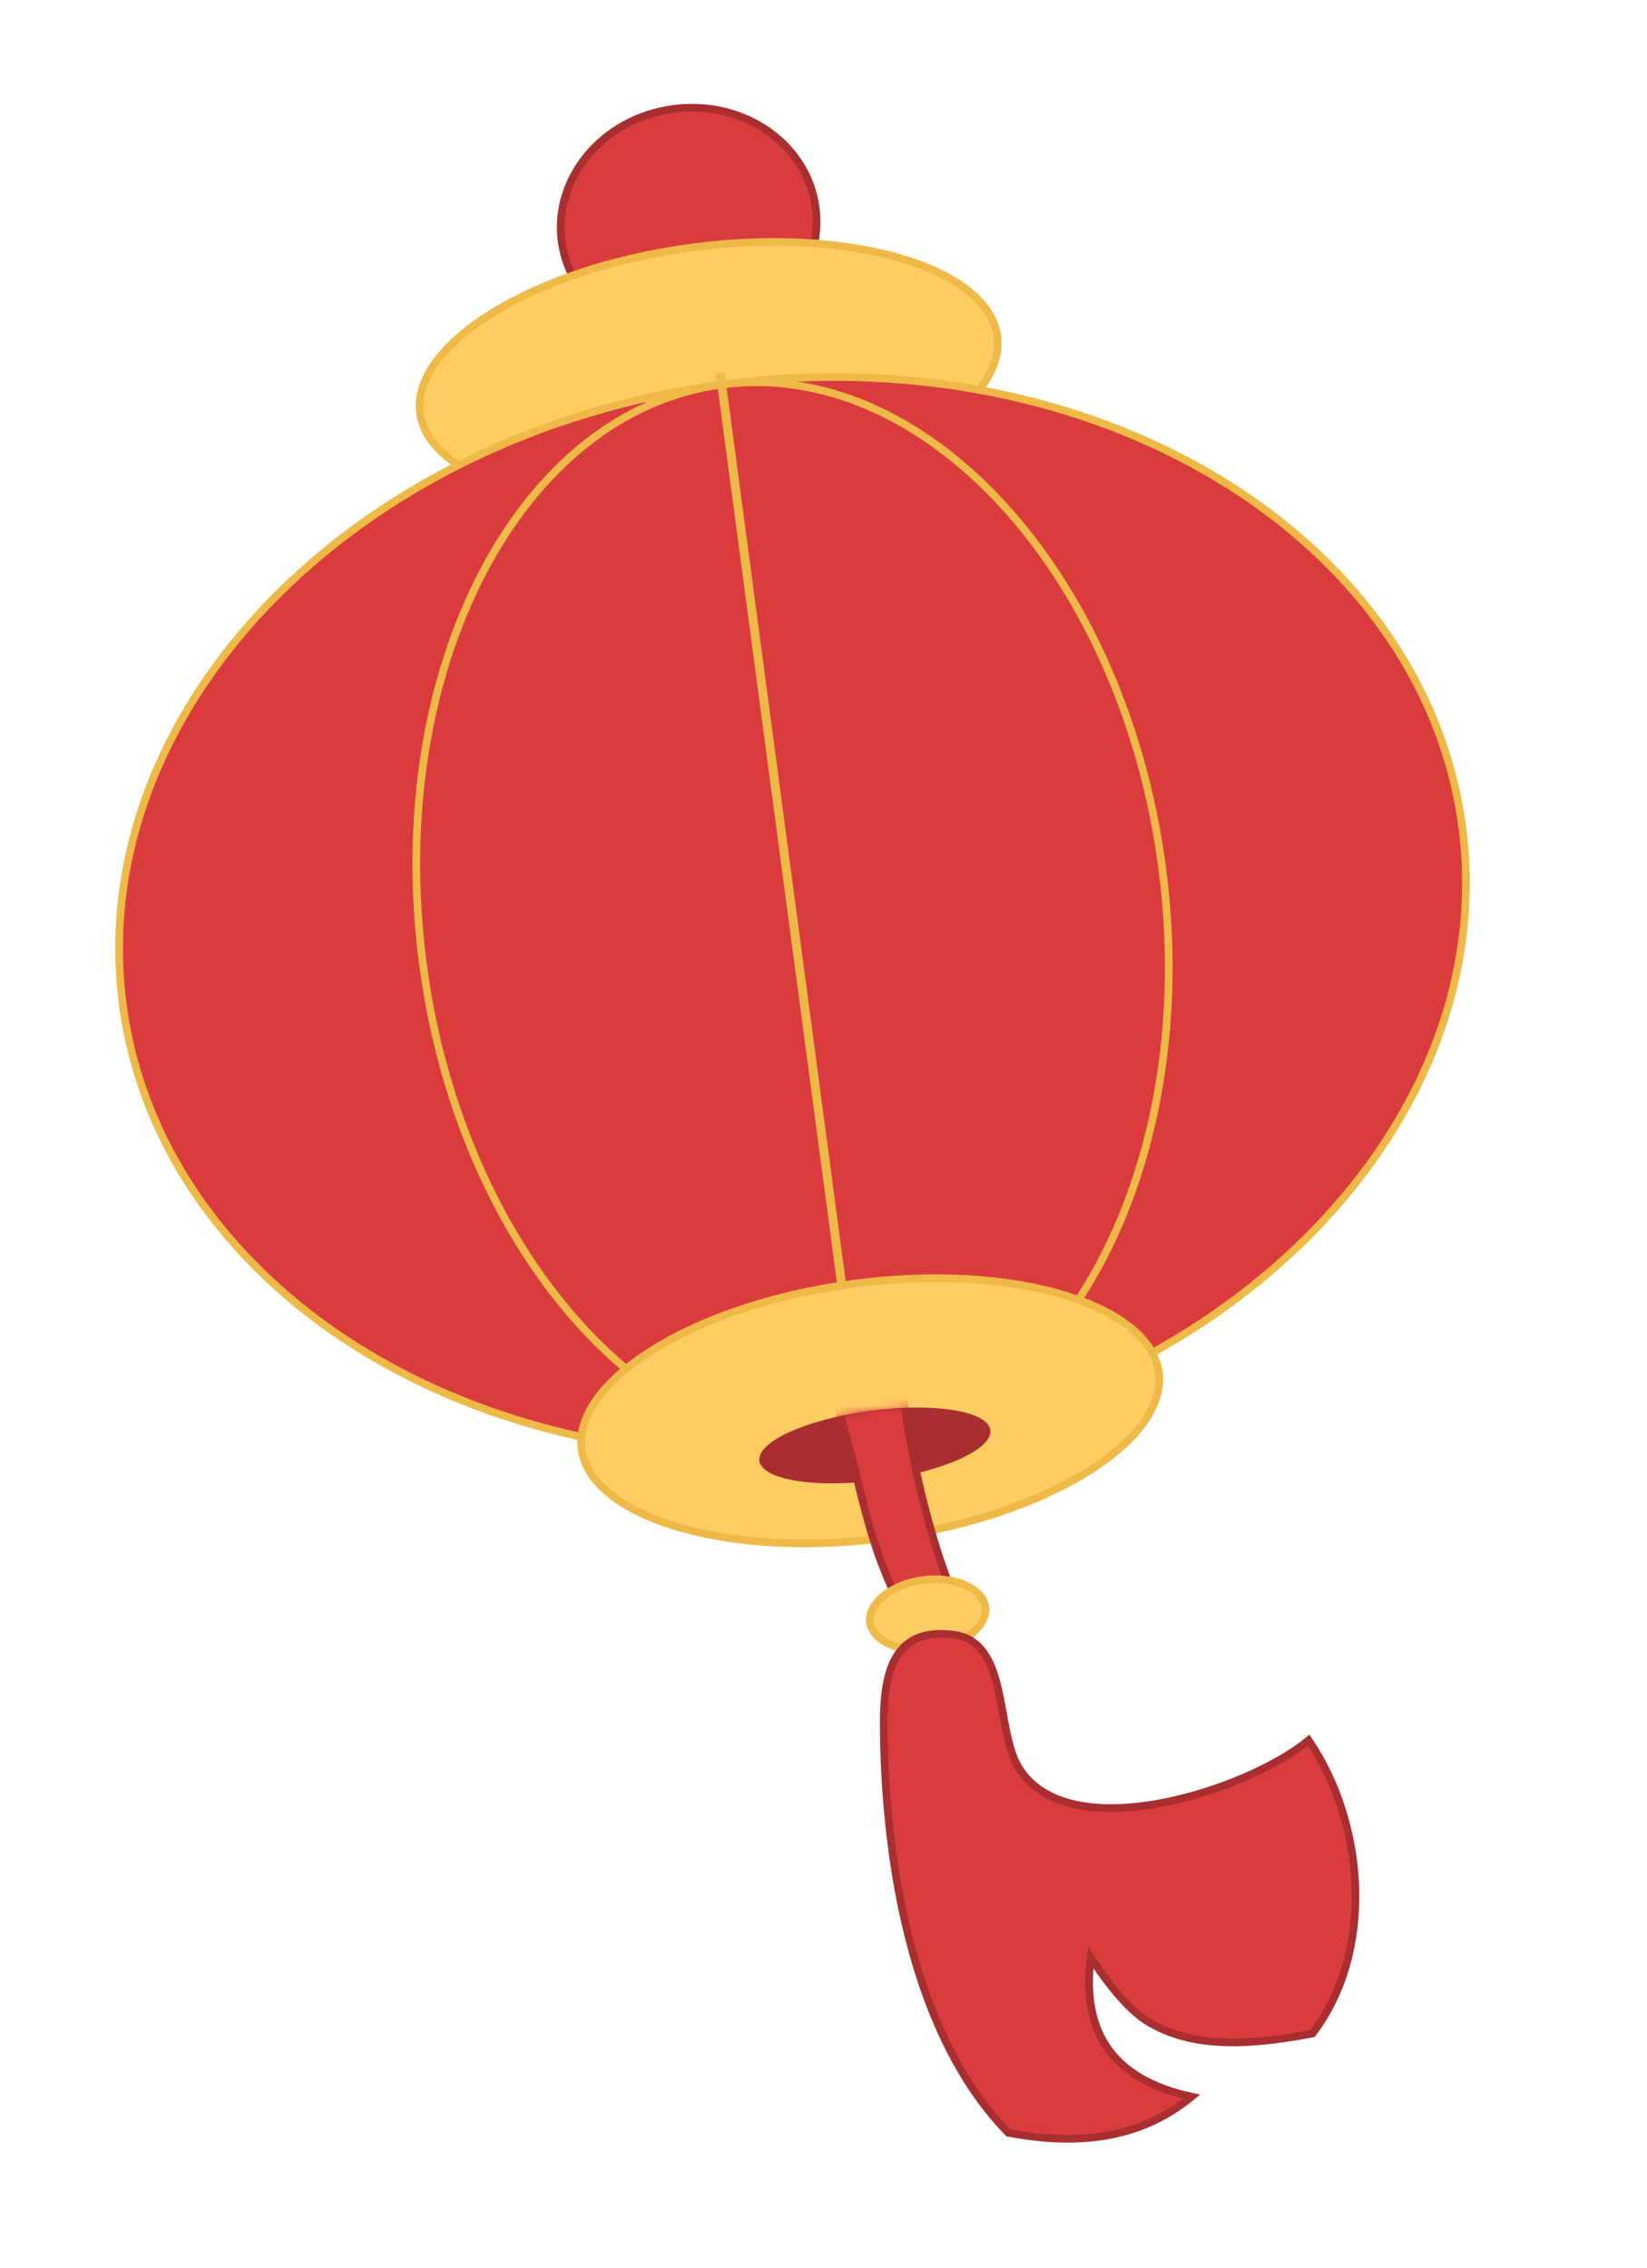
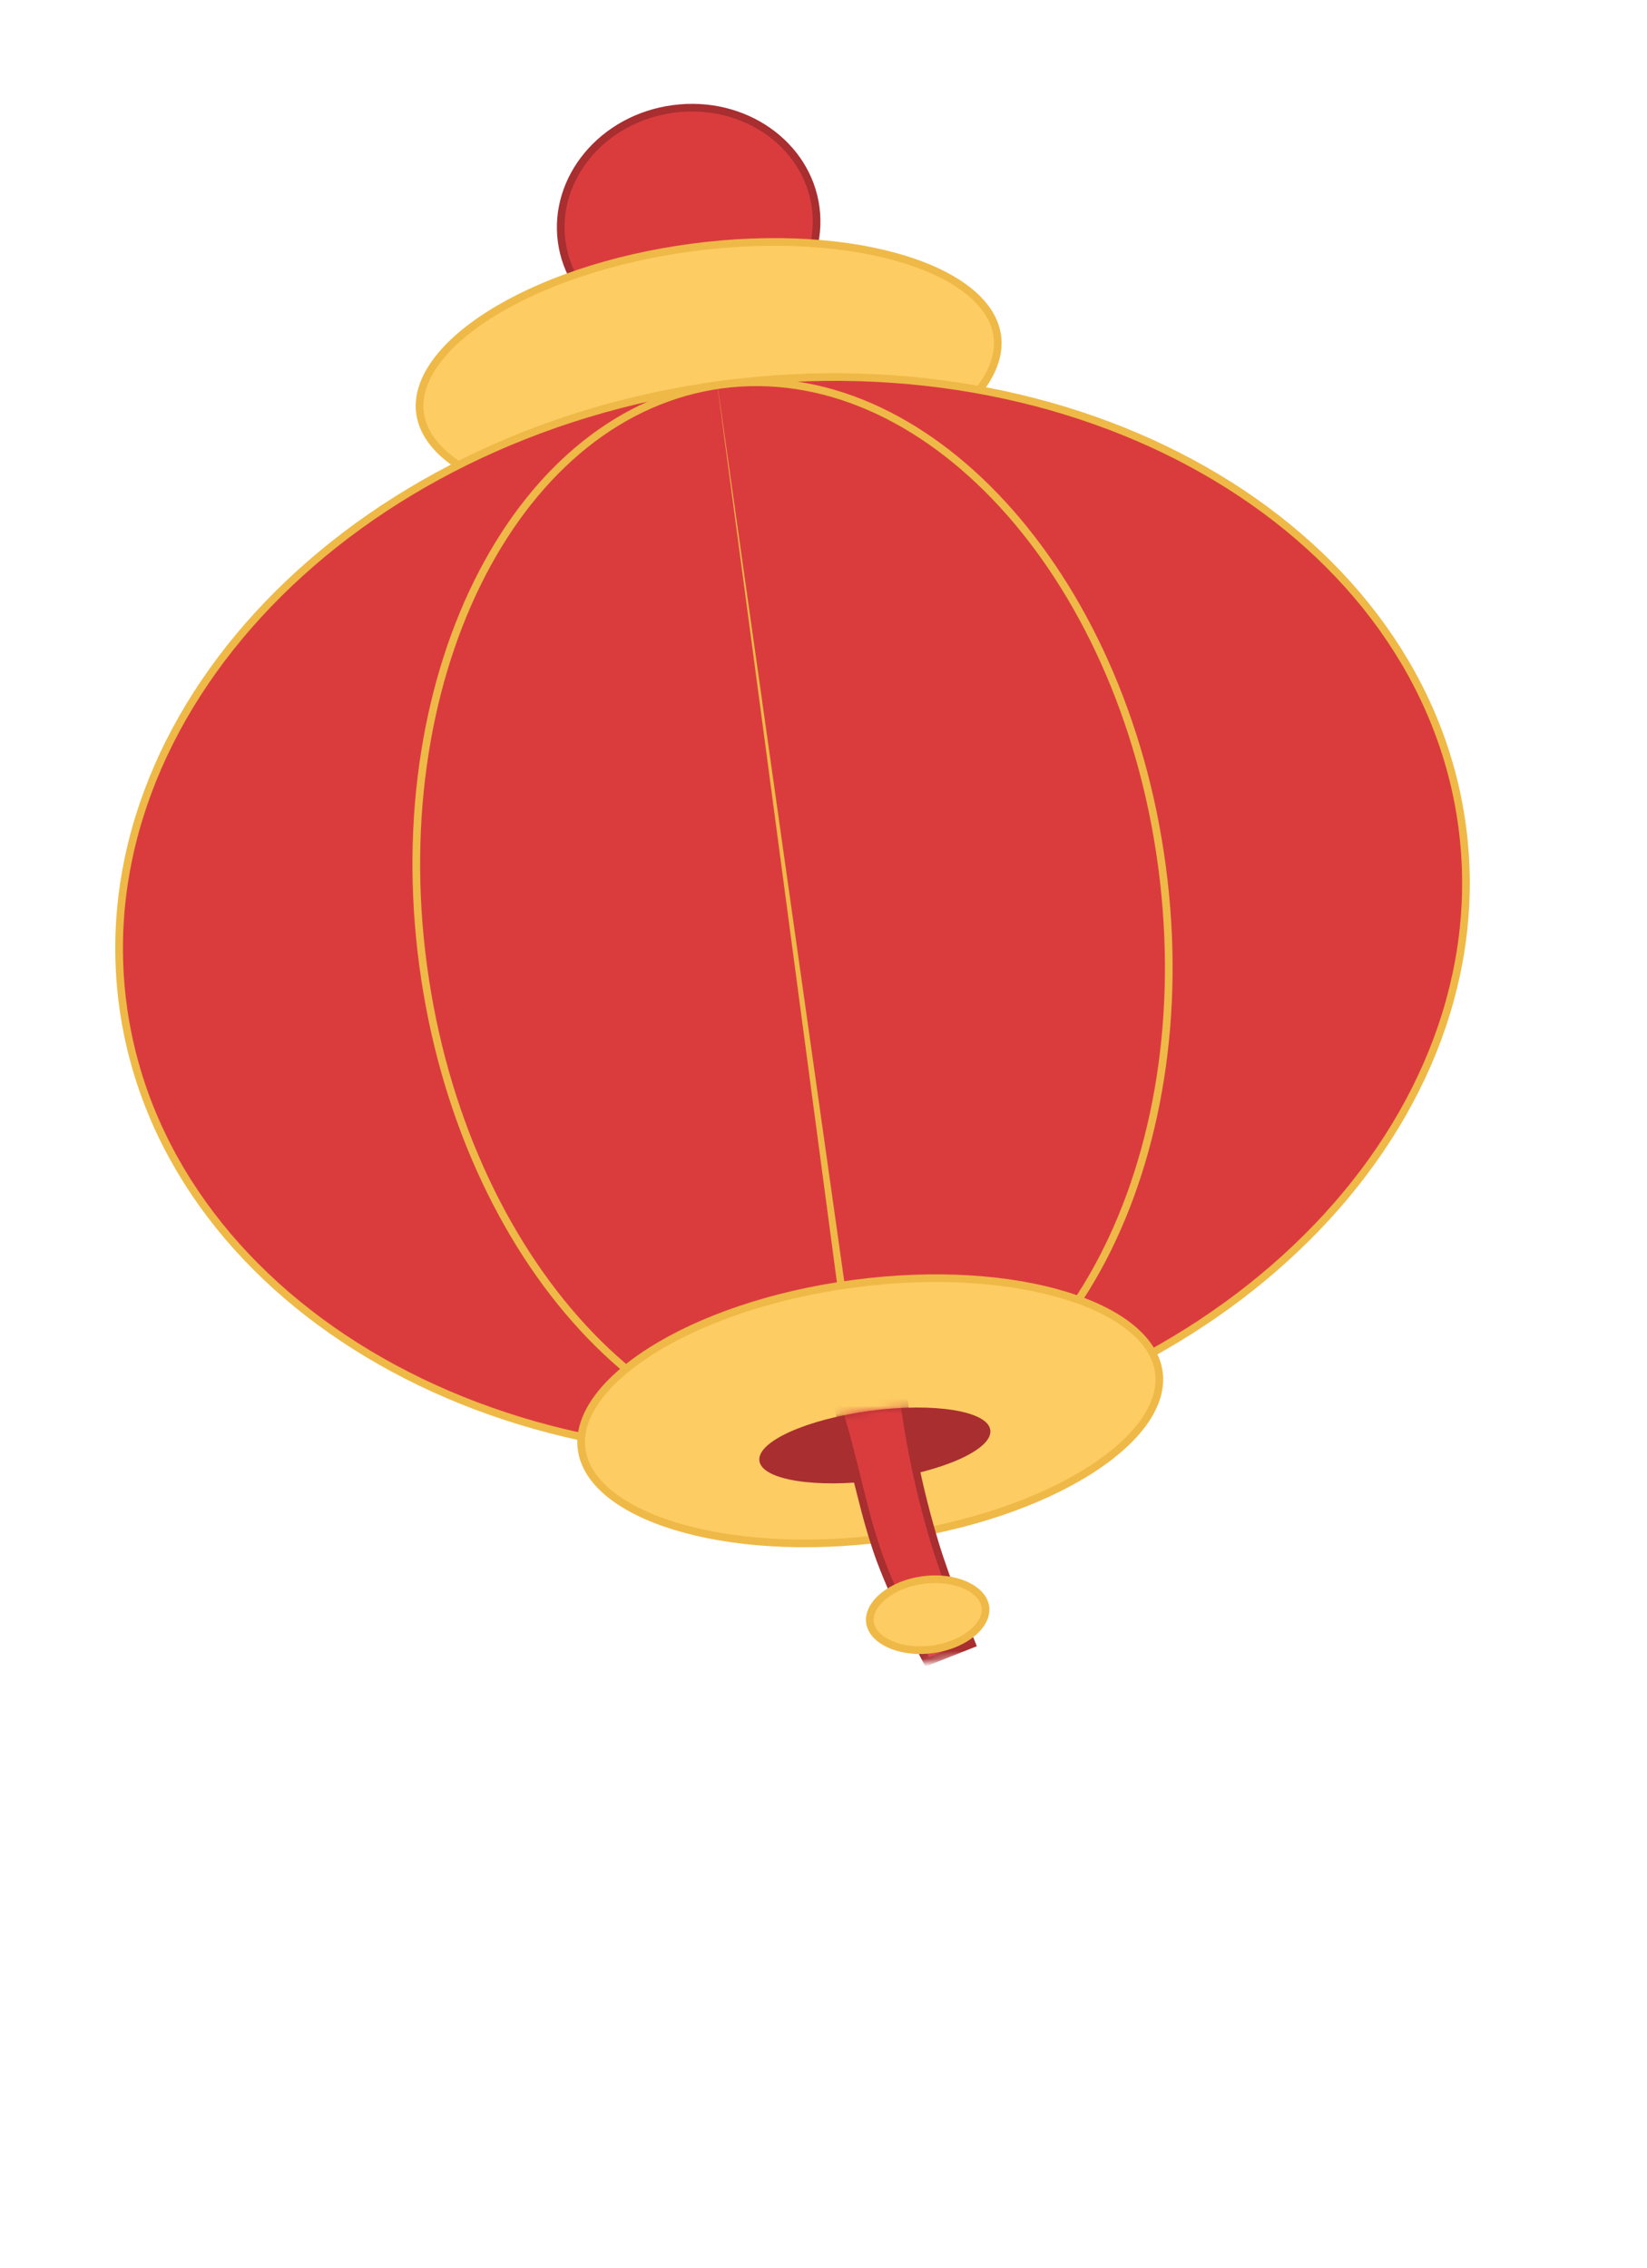
<svg xmlns="http://www.w3.org/2000/svg" width="215" height="296" viewBox="0 0 215 296" fill="none">
  <g clip-path="url(#clip0_720_2399)">
    <path d="M73.318 31.499C74.411 39.703 82.624 45.599 91.906 44.363C101.189 43.126 107.57 35.285 106.477 27.082C105.384 18.878 97.171 12.981 87.889 14.218C78.606 15.455 72.225 23.296 73.318 31.499Z" fill="#DA3C3E" stroke="#A82E30" />
    <path d="M54.828 53.906C55.368 57.958 59.543 61.622 66.952 63.914C74.226 66.163 84.064 66.884 94.718 65.465C105.372 64.046 114.678 60.774 121.109 56.699C127.66 52.547 130.729 47.918 130.189 43.866C129.649 39.813 125.474 36.149 118.065 33.857C110.791 31.608 100.953 30.887 90.299 32.306C79.645 33.725 70.339 36.997 63.908 41.072C57.358 45.224 54.288 49.853 54.828 53.906Z" fill="#FDCC63" stroke="#EFB947" />
    <path d="M16.039 131.169C21.102 169.159 64.079 195.333 112.697 188.856C161.314 182.379 195.938 145.867 190.876 107.877C185.813 69.887 142.835 43.714 94.217 50.191C45.6 56.668 10.976 93.18 16.039 131.169Z" fill="#DA3C3E" stroke="#EFB947" />
    <path d="M55.226 125.951C57.797 145.24 65.607 161.908 76.08 173.271C86.557 184.639 99.586 190.604 112.696 188.858C125.806 187.111 136.819 177.943 143.954 164.229C151.085 150.52 154.258 132.389 151.688 113.1C149.117 93.81 141.306 77.143 130.833 65.779C120.357 54.411 107.327 48.446 94.217 50.193C81.107 51.939 70.094 61.107 62.96 74.821C55.828 88.53 52.655 106.661 55.226 125.951Z" fill="#DA3C3E" stroke="#EFB947" />
-     <path d="M93.444 48.759L94.588 48.607L113.469 190.286L112.325 190.438L93.444 48.759Z" fill="#EFB947" />
+     <path d="M93.444 48.759L113.469 190.286L112.325 190.438L93.444 48.759Z" fill="#EFB947" />
    <path d="M75.921 189.155C76.461 193.207 80.635 196.871 88.045 199.163C95.319 201.412 105.157 202.133 115.81 200.714C126.464 199.295 135.77 196.023 142.201 191.948C148.752 187.796 151.821 183.167 151.281 179.115C150.741 175.062 146.566 171.398 139.157 169.106C131.883 166.857 122.045 166.136 111.391 167.555C100.738 168.974 91.431 172.246 85.001 176.321C78.45 180.473 75.38 185.102 75.921 189.155Z" fill="#FDCC63" stroke="#EFB947" />
    <path d="M114.806 193.177C106.482 194.286 99.464 193.161 99.131 190.664C98.798 188.166 105.277 185.243 113.601 184.134C121.925 183.025 128.943 184.15 129.275 186.648C129.608 189.145 123.13 192.068 114.806 193.177Z" fill="#A82E30" />
    <mask id="mask0_720_2399" style="mask-type:luminance" maskUnits="userSpaceOnUse" x="107" y="185" width="24" height="34">
      <path d="M107.974 187.953L126.061 185.543L130.078 215.688L111.991 218.097L107.974 187.953Z" fill="white" />
    </mask>
    <g mask="url(#mask0_720_2399)">
      <path d="M122.04 201.418C123.628 206.657 126.862 214.581 126.862 214.581L121.034 216.892C121.034 216.892 116.496 208.293 114.504 202.422C112.196 195.619 111.156 188.515 108.678 181.722L117.721 180.517C118.538 187.633 119.962 194.559 122.04 201.418Z" fill="#DA3C3E" stroke="#A82E30" />
    </g>
    <mask id="mask1_720_2399" style="mask-type:alpha" maskUnits="userSpaceOnUse" x="99" y="183" width="31" height="11">
      <path d="M114.806 193.177C106.482 194.286 99.464 193.161 99.131 190.664C98.798 188.166 105.277 185.243 113.601 184.134C121.925 183.025 128.943 184.15 129.275 186.648C129.608 189.145 123.13 192.068 114.806 193.177Z" fill="#A82E30" />
    </mask>
    <g mask="url(#mask1_720_2399)">
      <path d="M122.04 201.417C123.627 206.657 126.862 214.581 126.862 214.581L121.034 216.891C121.034 216.891 116.496 208.292 114.504 202.421C112.196 195.618 111.156 188.515 108.677 181.722L117.721 180.517C118.538 187.633 119.962 194.559 122.04 201.417Z" fill="#DA3C3E" stroke="#A82E30" />
    </g>
    <path d="M113.563 211.75C113.697 212.754 114.453 213.767 115.942 214.496C117.419 215.22 119.461 215.567 121.702 215.268C123.943 214.969 125.823 214.1 127.059 213.015C128.305 211.921 128.769 210.746 128.636 209.742C128.502 208.738 127.746 207.726 126.257 206.997C124.78 206.273 122.738 205.926 120.497 206.225C118.256 206.523 116.376 207.393 115.14 208.478C113.894 209.571 113.43 210.746 113.563 211.75Z" fill="#FDCC63" stroke="#EFB947" />
-     <path d="M149.625 263.704C146.021 261.391 142.391 255.464 142.391 255.464C141.101 265.592 145.612 271.504 155.553 273.652C148.622 279.351 140.357 279.999 131.638 278.372C119.025 265.519 115.476 242.774 115.364 225.317C115.325 219.242 116.145 212.235 124.508 213.361C131.738 214.334 129.928 225.637 132.948 230.644C139.424 241.385 162.944 233.672 170.829 227.131C178.237 238.051 179.519 254.666 171.329 265.414C164.29 266.722 155.922 267.744 149.625 263.704Z" fill="#DA3C3E" stroke="#A82E30" />
  </g>
  <defs>
    <clipPath id="clip0_720_2399">
      <rect width="179.423" height="273.7" fill="white" transform="matrix(-0.991 0.132 0.132 0.991 178.121 0.664)" />
    </clipPath>
  </defs>
</svg>